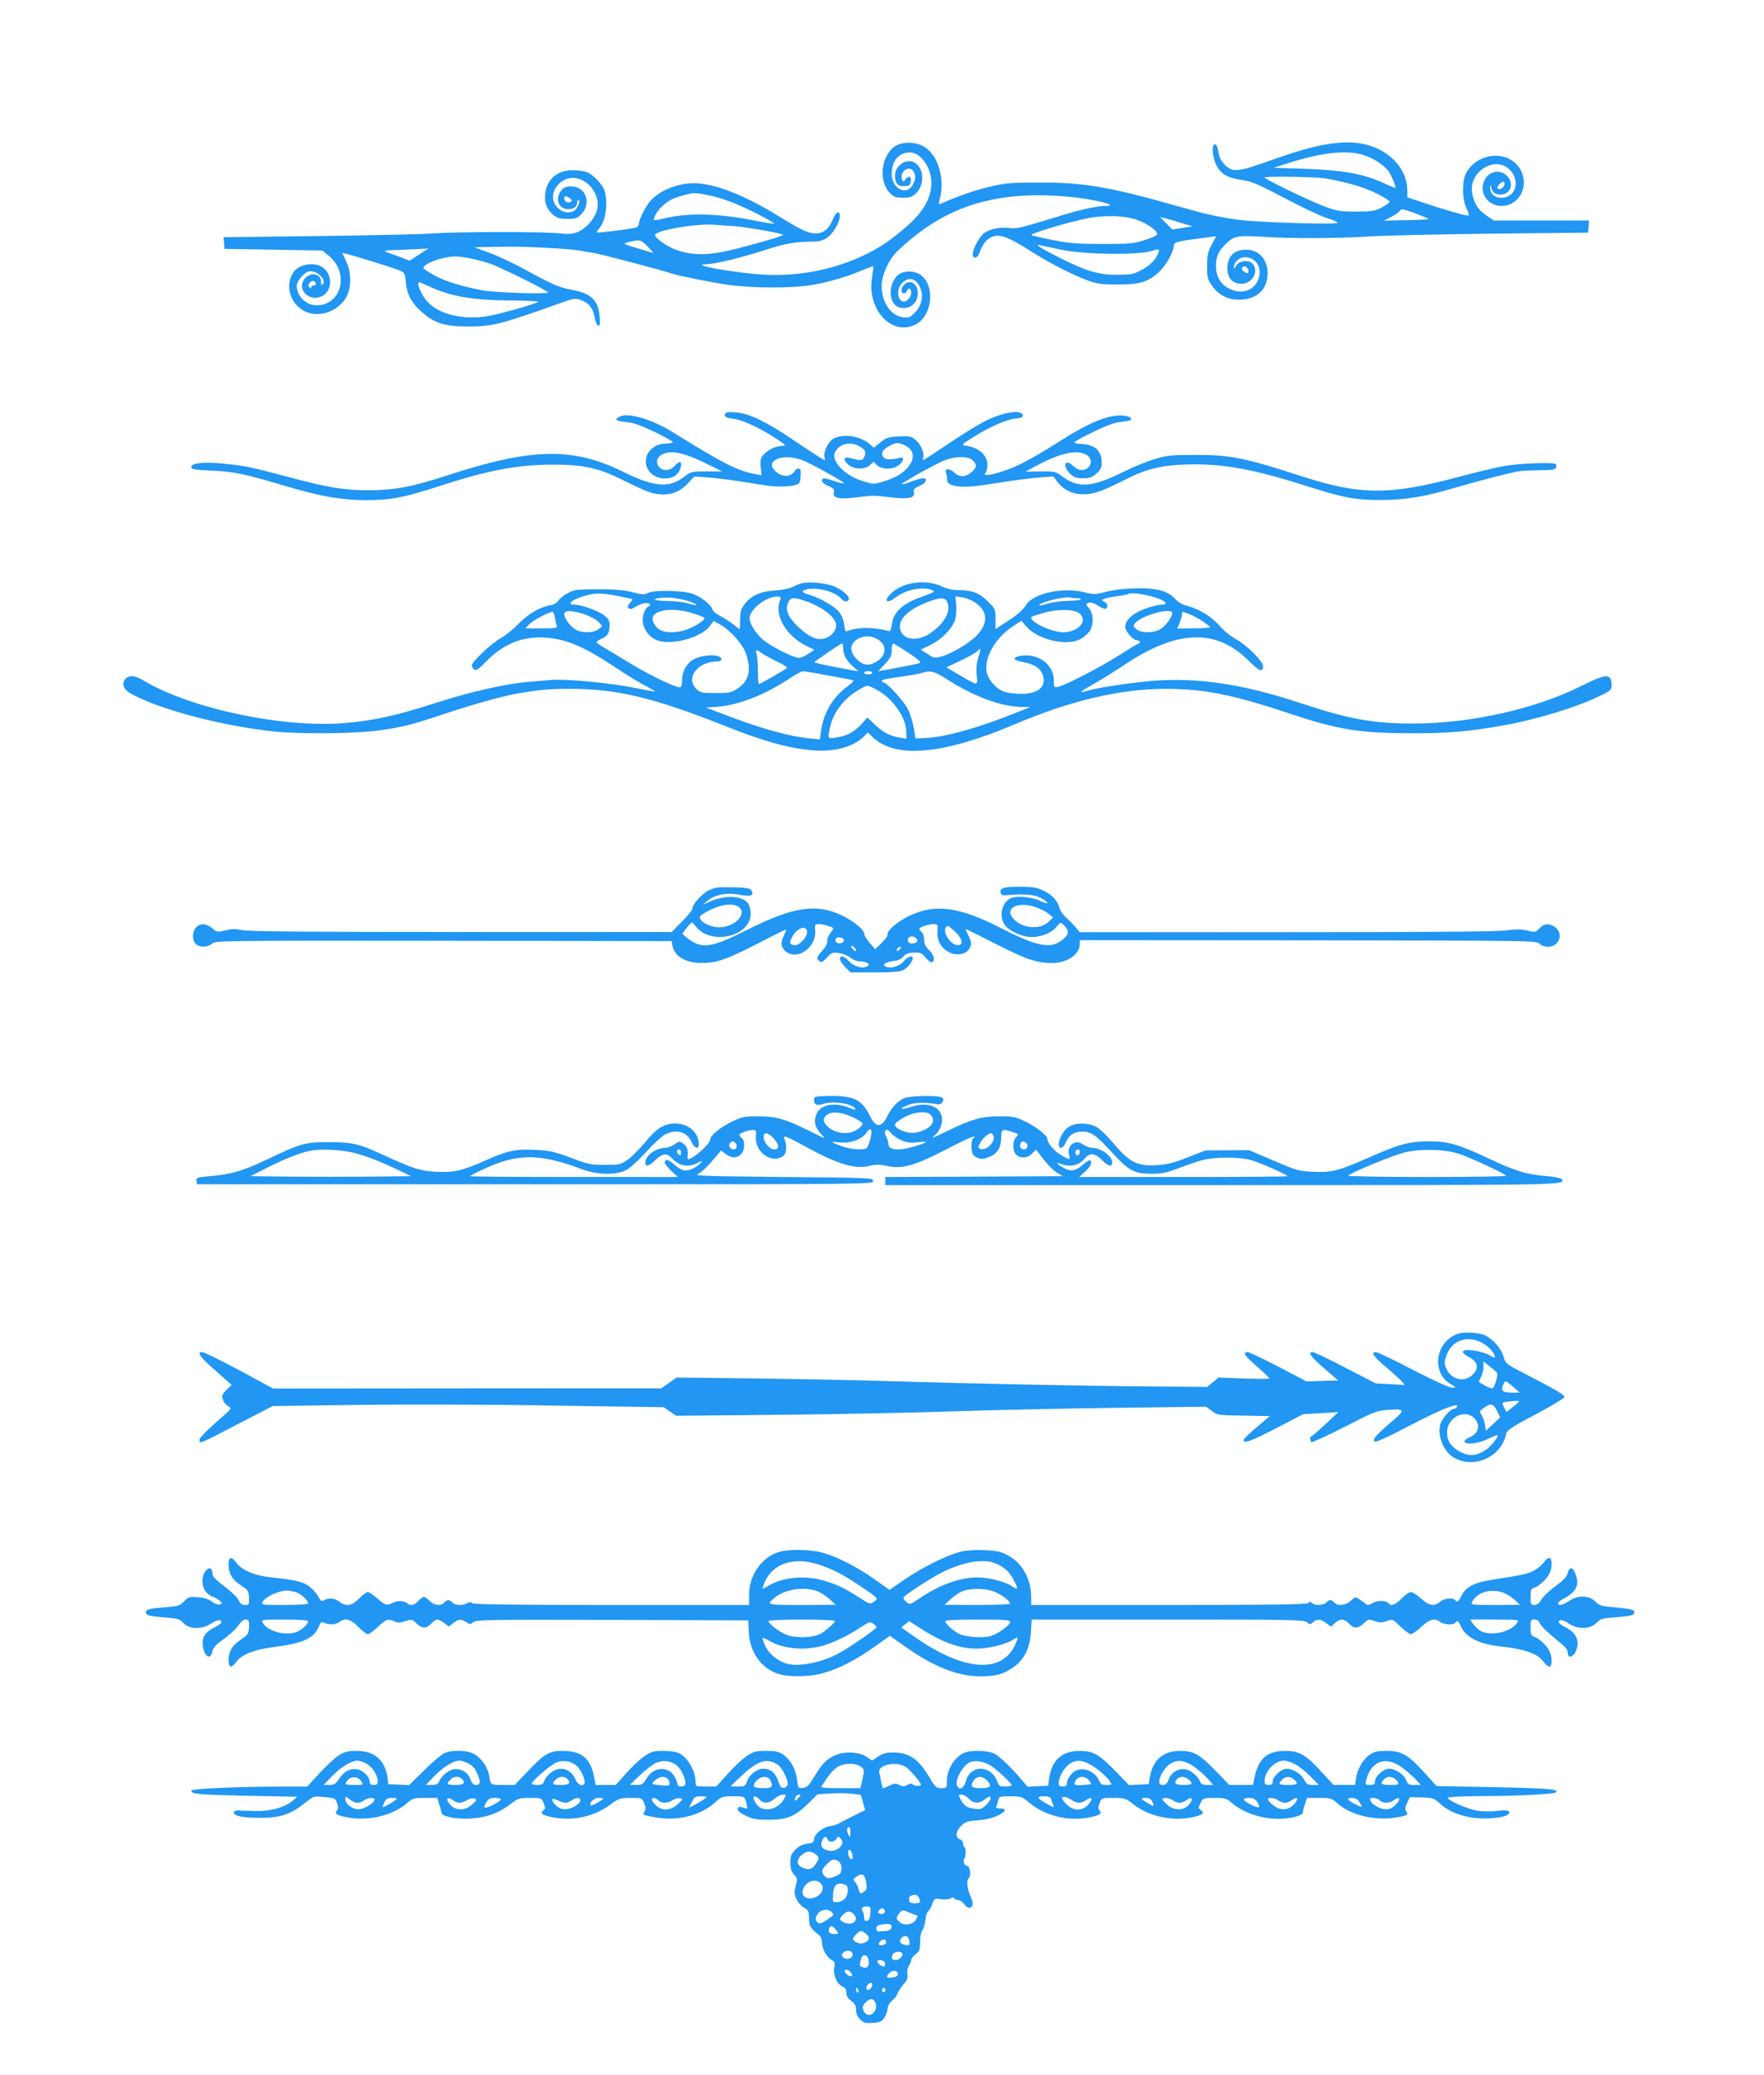
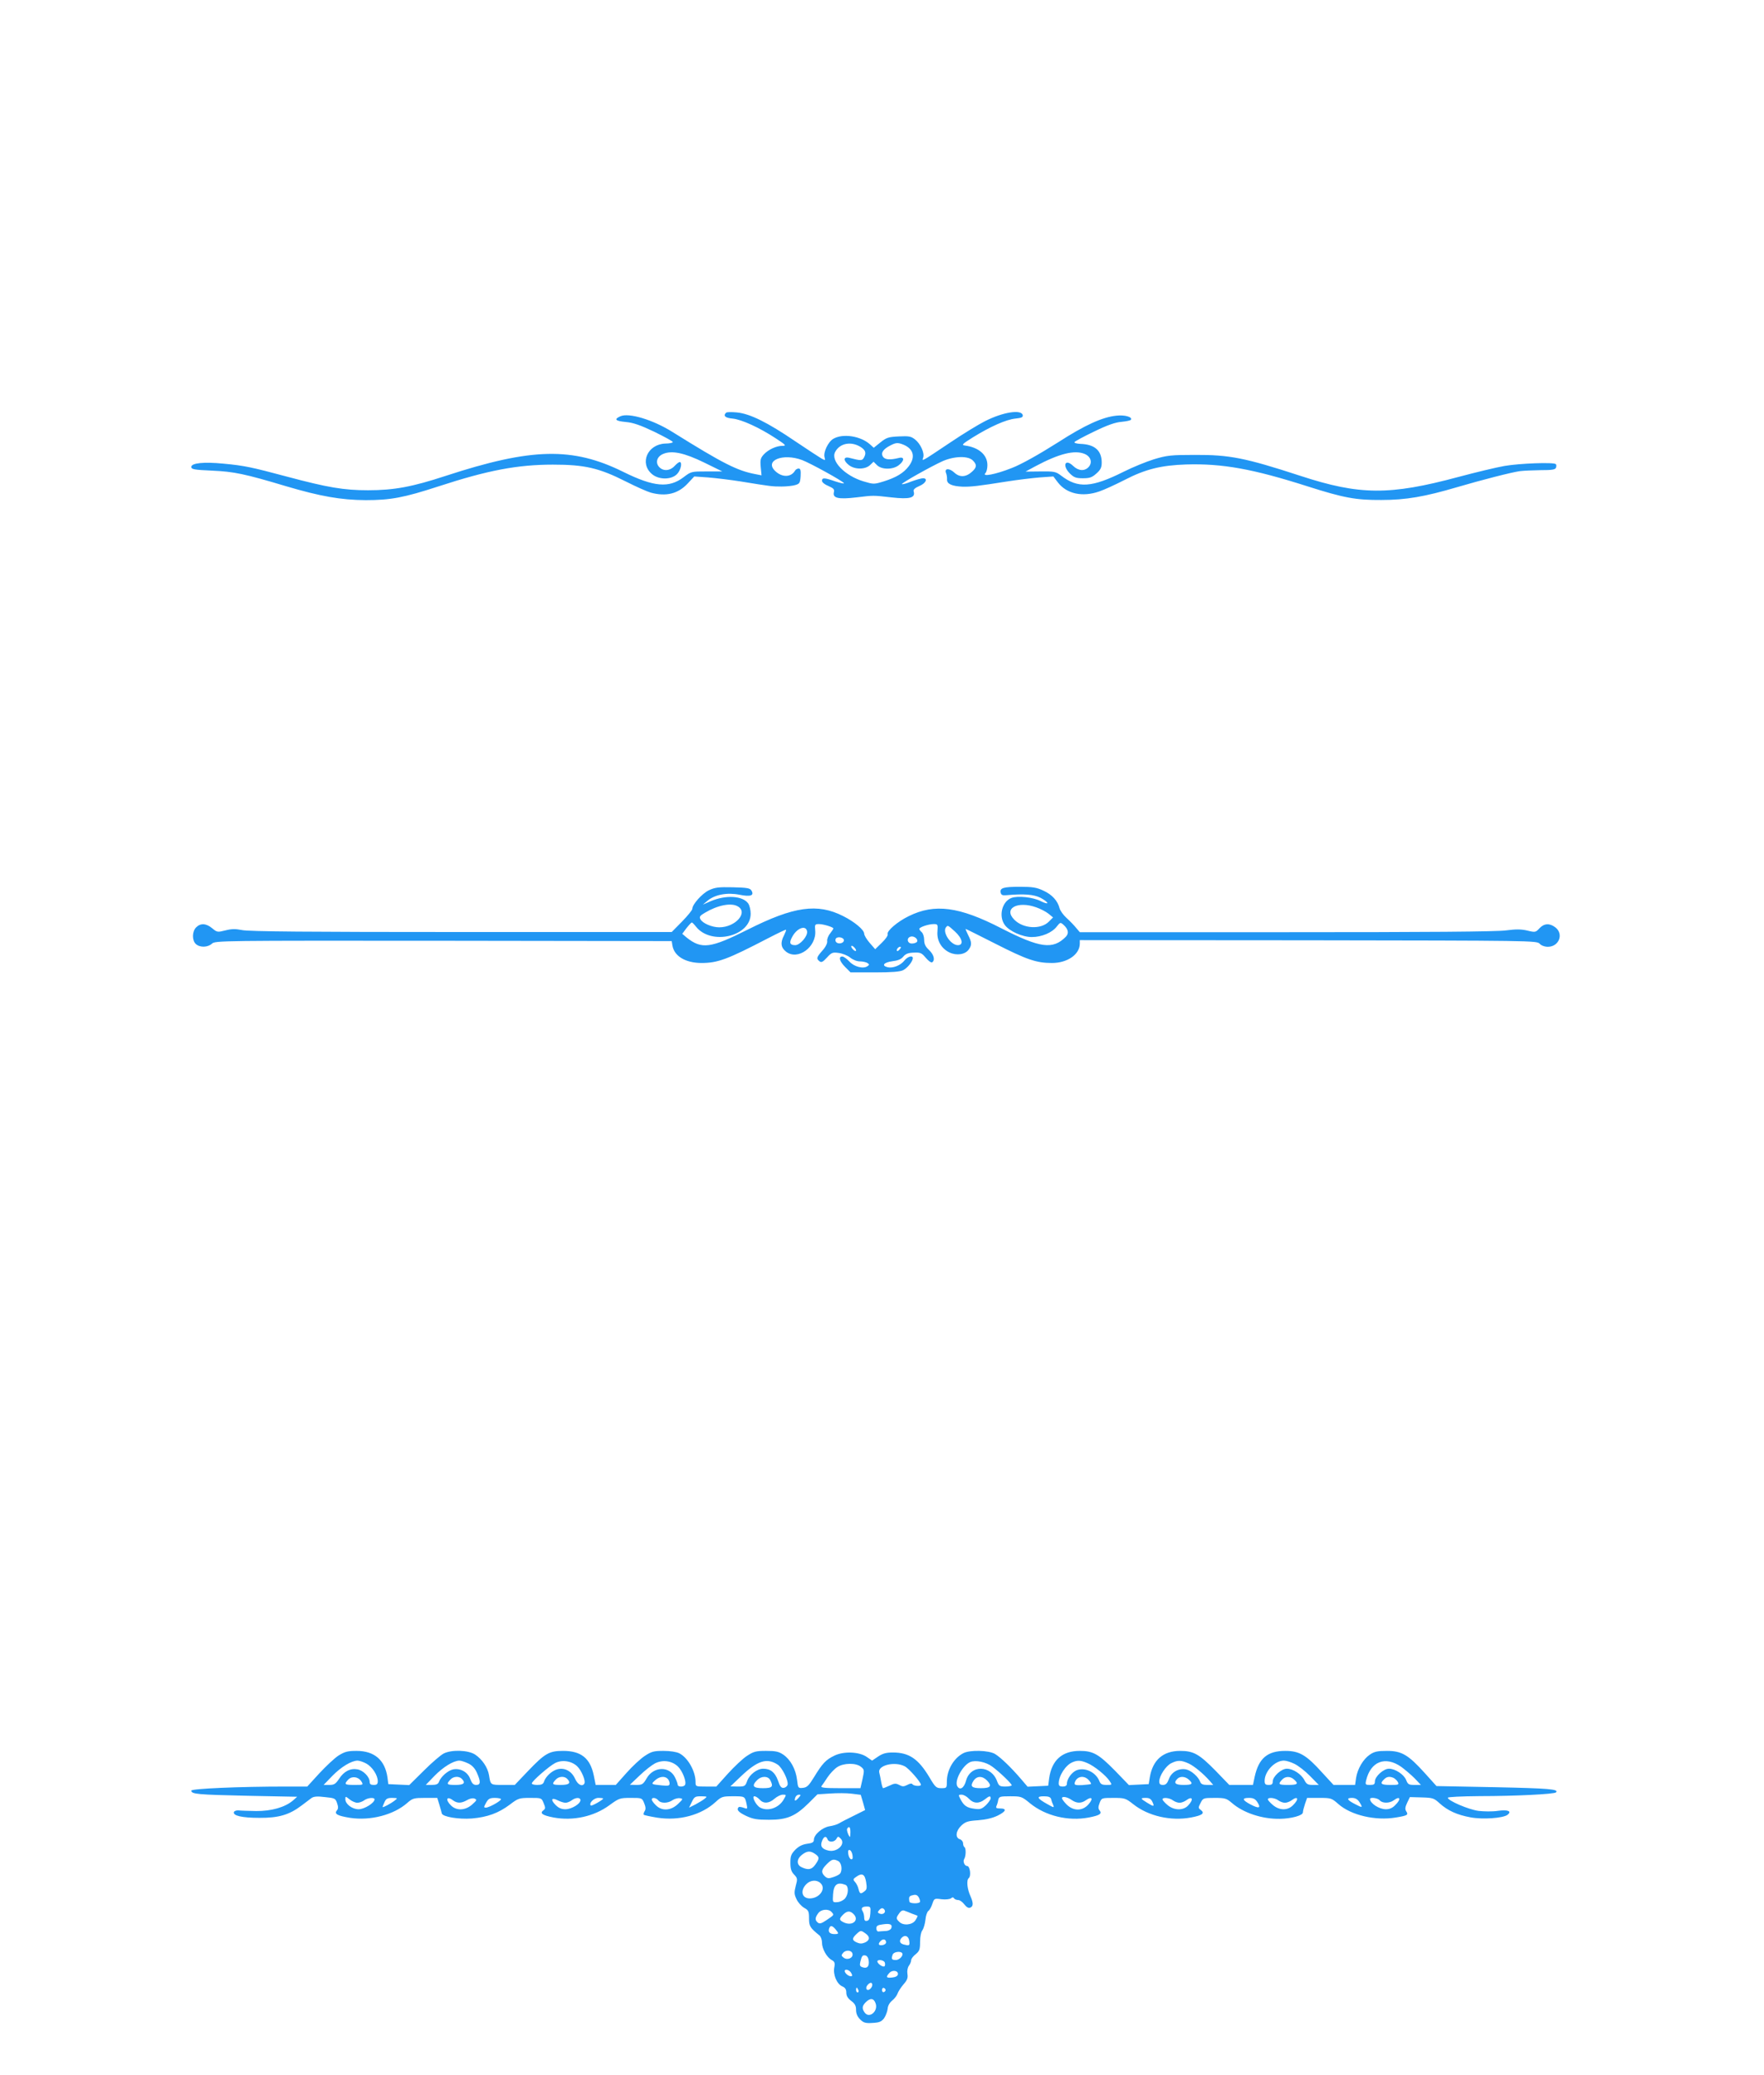
<svg xmlns="http://www.w3.org/2000/svg" version="1.0" width="1088pt" height="1280pt" viewBox="0 0 1088 1280" preserveAspectRatio="xMidYMid meet">
  <g transform="translate(0,1280) scale(0.1,-0.1)" fill="#2196f3" stroke="none">
-     <path d="M5522 11899 c-88 -57 -106 -217 -32 -291 24 -23 37 -28 80 -28 43 0 56 5 80 28 52 52 51 145 -2 185 -49 37 -128 -10 -128 -76 0 -49 19 -69 60 -65 30 2 35 7 38 31 4 31 -14 36 -34 10 -12 -17 -13 -17 -20 0 -19 51 51 94 73 45 13 -28 9 -52 -11 -84 -41 -62 -126 -14 -126 72 0 82 44 134 112 134 72 0 140 -106 132 -206 -7 -86 -54 -165 -150 -249 -105 -91 -172 -136 -277 -185 -198 -92 -428 -131 -652 -111 -200 19 -408 59 -310 61 54 1 207 38 355 85 138 45 191 54 316 55 26 0 54 9 75 23 36 24 79 96 79 134 0 39 -26 26 -44 -22 -22 -56 -57 -85 -105 -85 -46 1 -90 21 -226 105 -210 131 -401 205 -525 205 -97 0 -203 -41 -263 -103 -31 -31 -77 -121 -77 -149 0 -10 -10 -20 -22 -23 -38 -9 -233 -33 -237 -29 -2 2 4 13 13 23 41 45 58 154 36 231 -11 40 -71 104 -113 119 -16 6 -54 11 -86 11 -93 0 -159 -56 -168 -144 -7 -55 9 -98 49 -131 24 -20 40 -25 87 -25 49 0 62 4 84 26 68 67 32 174 -59 174 -34 0 -47 -5 -63 -26 -40 -51 -16 -114 43 -114 36 0 56 15 56 43 0 10 4 15 10 12 13 -8 -14 -61 -35 -69 -35 -13 -67 -5 -96 23 -77 77 17 210 127 179 83 -22 139 -119 115 -198 -16 -53 -66 -109 -116 -130 -33 -14 -55 -16 -120 -9 -112 11 -624 10 -775 -1 -69 -5 -387 -12 -708 -16 l-583 -7 3 -36 3 -36 302 -5 301 -5 38 -31 c131 -106 83 -307 -74 -307 -65 0 -122 57 -122 122 0 24 44 78 71 86 46 15 118 -50 89 -79 -7 -7 -10 -2 -10 17 0 52 -68 62 -103 15 -47 -63 27 -139 104 -107 65 26 74 126 17 174 -52 44 -154 29 -190 -27 -38 -59 -31 -140 18 -196 78 -92 231 -74 304 36 37 57 40 153 7 226 l-26 56 27 -6 c49 -12 282 -84 321 -100 37 -15 38 -17 44 -73 6 -75 34 -128 97 -184 78 -70 141 -90 280 -91 153 -1 208 13 575 144 85 31 92 32 129 19 48 -17 74 -50 84 -108 4 -25 13 -46 21 -49 11 -4 13 8 9 57 -7 98 -53 142 -169 163 -76 13 -123 33 -292 126 -70 38 -169 85 -220 103 l-92 34 165 3 c140 3 405 -10 487 -24 12 -2 51 -9 86 -14 48 -9 408 -103 476 -126 45 -15 244 -55 346 -70 159 -23 408 -23 534 0 104 19 221 54 306 92 32 13 59 23 61 21 2 -2 -1 -28 -6 -58 -39 -202 117 -377 268 -300 96 49 121 220 43 295 -40 39 -117 42 -155 7 -50 -47 -58 -139 -15 -182 28 -28 84 -25 114 6 45 44 28 135 -25 135 -24 0 -50 -26 -50 -51 0 -22 25 -26 34 -4 9 24 26 18 26 -9 0 -26 -23 -56 -44 -56 -42 0 -50 77 -11 115 40 41 87 28 111 -31 21 -50 9 -108 -32 -151 -31 -32 -38 -35 -75 -30 -76 10 -132 94 -131 195 0 67 45 163 99 215 223 211 445 313 741 338 139 12 329 1 472 -27 94 -19 125 -34 68 -34 -47 0 -150 -22 -258 -55 -276 -84 -284 -87 -335 -81 -60 6 -119 -6 -154 -31 -30 -22 -71 -97 -71 -130 0 -32 28 -29 40 5 20 53 35 75 65 94 50 31 103 14 249 -79 104 -67 262 -149 347 -180 65 -24 89 -27 194 -28 138 0 189 16 259 83 40 39 86 122 86 158 0 21 24 27 208 50 l52 7 -27 -54 c-24 -45 -28 -66 -28 -130 0 -70 3 -82 30 -121 44 -62 103 -90 182 -86 93 6 151 56 160 141 11 94 -46 167 -130 167 -75 0 -116 -40 -117 -113 0 -63 31 -97 88 -97 68 0 110 80 66 125 -25 25 -85 16 -101 -15 -7 -14 -13 -19 -13 -12 0 46 51 78 99 61 60 -21 79 -93 41 -154 -34 -55 -103 -69 -169 -35 -53 27 -81 74 -81 139 0 60 15 93 62 138 50 48 69 52 219 43 181 -12 467 -11 674 2 94 6 433 13 755 17 l585 6 3 38 3 37 -294 0 -294 0 -38 26 c-52 35 -72 61 -89 116 -18 59 -6 114 36 157 58 59 142 65 191 13 67 -70 35 -172 -54 -172 -41 0 -70 27 -68 65 1 20 1 20 6 0 8 -33 24 -45 59 -45 61 0 85 70 39 115 -48 49 -125 26 -146 -44 -21 -71 34 -141 111 -141 111 0 175 123 117 225 -67 118 -252 111 -330 -14 -31 -50 -31 -167 -1 -228 13 -27 17 -43 10 -43 -20 0 -157 39 -268 77 l-108 36 0 42 c0 122 -93 233 -232 277 -140 43 -312 17 -613 -92 -198 -71 -232 -75 -280 -27 -24 24 -35 46 -40 80 -5 30 -12 47 -21 47 -23 0 -17 -79 9 -130 26 -53 70 -78 156 -90 63 -9 85 -18 321 -141 80 -42 173 -84 207 -95 35 -10 63 -23 63 -28 0 -13 -483 2 -610 18 -122 17 -200 34 -365 81 -423 121 -590 150 -860 149 -182 0 -210 -2 -312 -26 -93 -22 -195 -58 -302 -105 -11 -5 -13 -1 -7 18 39 135 -8 290 -103 339 -53 27 -126 26 -169 -1z m2884 -54 c66 -19 138 -68 164 -110 19 -31 43 -95 36 -95 -2 0 -32 13 -68 29 -131 60 -251 81 -498 90 l-185 6 75 24 c218 70 370 88 476 56z m-236 -145 c121 -19 245 -55 324 -95 43 -22 78 -44 77 -50 0 -5 -22 -21 -49 -35 -42 -22 -59 -25 -157 -25 -99 0 -119 3 -197 32 -85 31 -368 168 -368 178 0 9 304 5 370 -5z m1110 -34 c0 -19 -27 -39 -40 -31 -8 5 -6 13 6 26 20 22 34 25 34 5z m-4902 -72 c42 -8 115 -32 162 -52 89 -37 227 -109 234 -121 2 -3 -46 4 -107 16 -229 47 -422 52 -565 17 -35 -9 -66 -14 -68 -11 -8 8 22 60 48 83 39 36 71 53 128 68 71 19 76 19 168 0z m-863 -17 c13 -10 15 -16 6 -21 -17 -11 -41 0 -41 19 0 19 11 19 35 2z m5217 -94 c43 -16 78 -31 78 -34 0 -3 -62 -6 -137 -7 l-138 -3 42 21 c23 12 47 28 54 36 15 18 10 19 101 -13z m-1712 -42 c65 -24 127 -72 116 -89 -4 -6 -39 -22 -79 -34 -64 -21 -92 -23 -257 -23 -153 0 -206 4 -305 24 -66 13 -126 27 -133 30 -15 8 208 76 338 103 111 23 244 19 320 -11z m265 -16 l70 -21 -62 -10 -62 -10 -38 38 -38 39 30 -7 c17 -4 62 -17 100 -29z m-2768 -19 c80 -5 313 -46 313 -55 0 -9 -286 -89 -385 -107 -108 -20 -196 -15 -278 16 -54 20 -127 72 -127 90 0 28 245 71 360 64 25 -2 77 -6 117 -8z m-523 -126 c21 -22 37 -40 35 -40 -2 0 -47 13 -99 29 -97 29 -97 29 -25 44 42 9 51 6 89 -33z m2561 -22 c142 -29 469 -32 548 -6 50 17 55 13 33 -30 -19 -36 -51 -65 -106 -93 -38 -20 -60 -24 -140 -24 -117 0 -190 22 -358 107 -121 61 -158 86 -112 74 14 -3 75 -16 135 -28z m-3929 -1 c-10 -7 -37 -24 -59 -39 l-41 -26 -45 18 c-25 9 -64 24 -86 31 -39 14 -35 14 100 19 77 3 142 7 145 7 3 1 -3 -4 -14 -10z m276 -51 c40 -8 98 -24 128 -35 85 -33 350 -165 350 -175 0 -12 -328 -1 -405 13 -124 24 -223 54 -290 89 -38 21 -71 42 -73 49 -4 15 49 43 113 59 67 16 90 16 177 0z m4798 -77 c0 -17 -3 -18 -20 -9 -20 11 -25 22 -14 33 11 11 34 -5 34 -24z m-5752 -77 c2 -7 -3 -12 -12 -12 -9 0 -16 -5 -16 -12 0 -9 -3 -9 -12 0 -8 8 -8 15 2 27 14 17 31 16 38 -3z m727 -31 c119 -51 254 -73 462 -74 101 -1 183 -5 183 -8 0 -8 -195 -65 -290 -85 -148 -31 -304 -1 -383 74 -48 45 -89 144 -54 129 6 -3 44 -19 82 -36z" />
    <path d="M4478 10254 c-19 -19 -5 -32 41 -36 56 -6 164 -55 266 -122 61 -40 67 -46 42 -46 -39 0 -88 -23 -116 -53 -20 -22 -23 -33 -19 -77 l5 -52 -36 7 c-113 21 -200 65 -511 259 -122 77 -272 122 -324 98 -41 -18 -31 -29 34 -35 45 -4 89 -19 175 -60 63 -31 115 -59 115 -64 0 -4 -21 -9 -46 -9 -111 -4 -162 -122 -82 -189 42 -35 118 -35 153 0 24 23 35 75 17 75 -5 0 -19 -11 -32 -25 -28 -30 -70 -33 -95 -5 -24 27 -13 64 25 80 54 23 130 7 253 -53 l112 -55 -96 0 c-94 0 -96 0 -142 -35 -90 -69 -184 -61 -372 32 -313 155 -566 149 -1095 -24 -207 -68 -319 -89 -480 -89 -150 0 -249 17 -500 84 -217 58 -262 68 -391 80 -122 12 -199 4 -199 -20 0 -15 16 -18 128 -23 135 -6 202 -20 456 -96 213 -63 339 -85 491 -86 154 0 235 15 450 85 303 99 487 134 705 134 195 0 284 -20 450 -104 63 -32 133 -63 155 -69 93 -25 167 -7 226 56 l41 44 86 -6 c48 -4 139 -15 202 -25 184 -30 192 -31 250 -31 30 0 69 4 85 9 27 8 30 13 33 55 2 36 -1 47 -12 47 -8 0 -19 -6 -23 -14 -24 -40 -78 -42 -120 -3 -72 66 45 114 165 69 54 -21 248 -128 257 -142 3 -5 -20 0 -51 10 -69 24 -84 25 -84 4 0 -9 17 -23 40 -32 32 -14 38 -21 33 -39 -8 -36 29 -44 139 -31 110 13 99 13 216 0 114 -13 150 -3 137 38 -3 10 9 21 35 32 41 17 55 48 23 48 -10 0 -42 -9 -72 -20 -29 -12 -55 -19 -58 -16 -6 5 179 109 252 142 72 31 156 33 185 4 26 -26 25 -42 -3 -68 -38 -36 -78 -38 -111 -7 -31 29 -63 27 -51 -3 4 -9 7 -27 6 -40 -1 -27 30 -41 97 -44 51 -1 96 4 272 32 63 10 154 21 201 25 l86 6 28 -37 c54 -70 151 -92 256 -55 30 10 99 42 154 70 129 67 227 91 380 96 225 7 415 -28 750 -135 223 -71 297 -85 455 -84 151 0 267 20 467 79 150 44 336 92 388 99 22 3 80 5 128 6 69 0 89 3 94 15 3 9 3 19 -1 22 -12 13 -223 5 -316 -11 -52 -9 -180 -40 -285 -68 -424 -114 -609 -113 -975 7 -340 111 -437 130 -650 129 -149 0 -173 -3 -253 -27 -48 -15 -131 -49 -185 -76 -198 -99 -283 -105 -387 -25 -33 25 -42 27 -128 26 l-92 -1 61 33 c146 78 242 102 304 76 38 -16 49 -53 25 -80 -25 -28 -64 -25 -96 6 -50 48 -69 2 -20 -47 25 -24 37 -29 80 -29 42 0 56 5 83 29 26 23 33 37 33 68 0 74 -43 112 -131 115 -23 1 -40 6 -37 11 3 5 58 35 121 65 82 40 131 57 169 60 29 3 56 8 58 13 11 17 -38 31 -90 25 -86 -9 -194 -58 -360 -165 -117 -74 -227 -136 -285 -158 -101 -40 -187 -56 -162 -31 7 7 12 29 12 49 0 64 -54 110 -140 121 -21 3 -14 10 50 50 108 67 205 110 262 116 38 4 48 8 46 21 -7 37 -121 20 -233 -37 -38 -19 -135 -78 -215 -132 -184 -123 -174 -117 -166 -92 9 28 -16 84 -50 111 -25 20 -38 22 -101 19 -63 -3 -76 -7 -113 -37 l-41 -33 -22 20 c-58 53 -169 70 -228 35 -32 -19 -63 -85 -53 -115 5 -18 4 -19 -18 -7 -12 7 -86 55 -163 107 -172 117 -279 170 -360 178 -33 3 -63 3 -67 -2z m830 -211 c30 -19 36 -36 22 -63 -12 -23 -18 -23 -92 -4 -37 9 -38 -17 -2 -45 36 -28 100 -28 130 0 l22 21 21 -21 c29 -29 99 -29 135 0 36 28 35 54 -1 44 -53 -13 -85 -11 -97 8 -15 23 1 47 47 70 31 16 43 17 69 8 72 -25 88 -78 43 -137 -32 -42 -77 -69 -153 -93 -62 -19 -63 -19 -127 0 -115 35 -203 126 -174 181 28 54 98 68 157 31z" />
-     <path d="M4940 9201 c-14 -4 -39 -15 -55 -23 -17 -9 -64 -18 -105 -20 -89 -6 -146 -31 -187 -84 -23 -30 -27 -47 -28 -95 0 -33 -1 -59 -3 -59 -2 0 -20 13 -40 29 -20 16 -56 39 -79 51 -23 12 -45 29 -48 39 -9 30 -68 78 -120 97 -61 23 -245 26 -283 5 -19 -10 -34 -9 -90 6 -50 13 -103 18 -212 18 -131 0 -149 -2 -187 -23 -24 -12 -50 -33 -58 -46 -9 -14 -29 -26 -49 -29 -64 -10 -142 -56 -200 -117 -31 -32 -80 -72 -108 -87 -55 -30 -178 -145 -178 -167 0 -8 6 -19 14 -25 12 -10 26 -1 78 52 104 106 224 154 363 144 132 -10 233 -53 437 -188 68 -45 149 -95 182 -111 32 -16 56 -31 55 -33 -2 -1 -56 8 -119 21 -143 30 -433 58 -520 50 -36 -3 -99 -9 -140 -12 -132 -10 -359 -61 -570 -129 -239 -78 -386 -110 -563 -125 -377 -32 -944 87 -1236 259 -58 35 -92 39 -116 15 -27 -28 -15 -66 30 -91 168 -96 555 -199 875 -234 165 -18 507 -15 655 5 153 22 201 34 417 106 164 55 366 111 448 124 140 23 191 27 315 27 291 0 515 -54 955 -228 235 -94 388 -137 530 -150 140 -14 261 17 328 84 l24 25 32 -30 c141 -134 439 -106 881 83 339 144 647 216 925 216 237 0 418 -36 775 -156 293 -97 419 -117 745 -118 220 0 339 10 538 44 217 37 466 112 619 186 68 33 73 37 73 67 0 73 -33 72 -180 -2 -283 -143 -679 -233 -1035 -235 -249 -1 -401 26 -691 122 -366 122 -646 164 -929 141 -137 -12 -326 -40 -395 -60 -62 -18 -57 -11 30 38 47 26 141 85 209 130 317 209 556 214 753 16 65 -65 88 -74 88 -33 0 30 -102 132 -168 167 -31 17 -76 53 -99 81 -48 56 -125 104 -198 123 -33 9 -59 24 -78 45 -16 19 -49 39 -78 48 -70 24 -243 21 -344 -5 -71 -18 -79 -18 -138 -3 -127 32 -308 -5 -355 -74 -27 -40 -52 -62 -124 -109 l-68 -44 0 62 c0 59 -1 62 -47 108 -53 53 -97 70 -182 70 -35 0 -70 8 -98 21 -94 46 -229 32 -305 -31 -62 -51 -47 -83 16 -35 60 45 149 66 214 49 12 -4 22 -9 22 -13 0 -3 -36 -19 -80 -34 -110 -39 -168 -92 -178 -162 -4 -27 -11 -49 -15 -48 -104 25 -191 26 -253 3 -20 -8 -22 -5 -27 36 -2 25 -15 58 -30 77 -27 36 -116 87 -184 108 -48 14 -54 24 -20 33 65 17 179 -13 216 -57 15 -19 37 -22 46 -6 10 16 -31 55 -83 79 -50 24 -169 35 -212 21z m-1131 -77 c47 -9 88 -18 90 -20 2 -2 -4 -13 -14 -24 -14 -15 -16 -23 -7 -32 8 -8 20 -5 45 11 19 11 46 21 61 21 28 0 35 -14 12 -23 -8 -3 -19 -21 -26 -41 -24 -74 27 -157 106 -172 101 -19 258 31 304 97 l22 29 39 -22 c68 -38 145 -127 163 -188 30 -101 14 -161 -55 -207 -39 -26 -50 -28 -136 -28 -87 0 -94 2 -119 27 -68 67 10 168 130 168 36 0 34 27 -4 35 -40 9 -112 -3 -148 -26 -40 -24 -65 -73 -65 -126 0 -27 -5 -43 -13 -43 -31 0 -192 78 -305 147 -68 41 -143 87 -166 100 -24 14 -43 28 -43 33 0 4 14 13 30 20 37 15 50 37 50 84 0 28 -7 40 -35 61 -36 28 -139 65 -181 65 -55 0 -15 33 66 56 62 17 100 17 199 -2z m3283 0 c91 -23 130 -54 68 -54 -16 0 -60 -11 -97 -25 -75 -27 -123 -70 -123 -111 0 -28 49 -84 74 -84 9 0 16 -4 16 -10 0 -5 -4 -10 -8 -10 -5 0 -57 -32 -118 -71 -111 -71 -326 -183 -376 -195 -27 -6 -28 -5 -28 37 0 80 -59 142 -147 155 -44 6 -101 -6 -94 -22 2 -5 27 -14 56 -19 65 -13 98 -35 115 -74 29 -72 -23 -121 -129 -121 -35 0 -81 5 -103 12 -49 14 -103 73 -112 122 -17 88 52 210 158 280 l56 37 29 -34 c75 -85 252 -126 339 -77 21 12 46 35 55 50 23 39 22 101 -3 133 -25 31 -25 33 -1 40 11 3 35 -6 55 -20 20 -13 41 -21 46 -18 15 9 12 35 -5 41 -37 15 -14 24 105 41 19 3 37 7 39 9 10 9 77 3 133 -12z m-2850 -31 c26 -8 50 -18 53 -23 3 -5 -18 -2 -47 7 -30 9 -87 16 -130 16 -78 0 -107 12 -45 19 47 6 115 -2 169 -19z m568 1 c-35 -91 41 -219 165 -279 l48 -23 -41 -27 c-31 -20 -48 -26 -68 -21 -48 13 -154 67 -203 106 -54 43 -97 117 -86 150 18 57 105 119 167 120 25 0 27 -2 18 -26z m1202 -9 c80 -53 86 -125 15 -202 -44 -48 -154 -114 -222 -133 -40 -11 -45 -10 -84 16 l-42 27 60 29 c67 32 134 100 152 155 6 19 9 60 7 90 l-5 55 41 -6 c23 -4 58 -18 78 -31z m630 25 c17 0 28 -3 24 -7 -4 -5 -40 -9 -79 -9 -40 -1 -96 -9 -124 -17 -29 -9 -53 -14 -53 -11 0 18 155 57 188 48 8 -2 28 -4 44 -4z m-1681 -15 c105 -36 183 -93 195 -142 8 -30 -19 -71 -58 -87 -49 -21 -100 -2 -168 61 -68 63 -89 108 -70 154 14 34 35 37 101 14z m879 -4 c30 -56 -13 -137 -104 -198 -87 -59 -186 -36 -186 44 0 49 55 101 151 141 87 37 124 40 139 13z m-1574 -72 c38 -11 73 -25 78 -29 11 -11 -56 -55 -113 -75 -52 -18 -120 -20 -156 -3 -31 14 -58 60 -48 83 17 46 130 57 239 24z m2394 -4 c51 -46 -10 -115 -103 -115 -75 0 -219 71 -194 96 1 1 34 12 72 23 89 26 194 24 225 -4z m-3237 -27 c3 -18 8 -40 11 -49 6 -13 -7 -15 -94 -15 l-100 0 23 24 c23 26 135 84 147 77 4 -3 10 -19 13 -37z m184 22 c33 -12 71 -32 84 -46 l24 -26 -24 -19 c-31 -25 -106 -25 -145 0 -33 22 -66 68 -66 94 0 24 50 23 127 -3z m3623 8 c0 -24 -40 -78 -72 -98 -43 -26 -117 -27 -149 -1 -20 16 -22 21 -9 36 41 50 230 101 230 63z m187 -50 c23 -15 44 -32 47 -36 2 -4 -42 -8 -99 -8 l-104 -1 15 35 c7 19 14 43 14 53 0 18 2 18 43 2 23 -9 61 -29 84 -45z m-2000 -114 c55 -35 50 -98 -9 -134 -49 -30 -84 -26 -124 14 -51 51 -43 103 19 131 36 16 80 12 114 -11z m-217 -48 c0 -42 19 -80 58 -114 l37 -33 -40 7 c-65 10 -228 44 -232 48 -4 4 159 115 170 116 4 0 7 -11 7 -24z m394 -27 c88 -58 95 -67 64 -73 -44 -10 -173 -35 -207 -40 l-34 -6 42 45 c34 37 41 52 41 85 0 22 4 40 9 40 5 0 43 -23 85 -51z m440 -34 c-10 -34 -14 -69 -10 -109 7 -69 12 -69 -108 1 l-79 46 90 43 c49 24 96 50 103 59 20 24 21 14 4 -40z m-1334 25 c16 -11 59 -34 95 -52 37 -17 63 -34 58 -39 -10 -10 -165 -99 -173 -99 -3 0 -5 33 -5 72 0 40 -3 88 -7 106 -9 38 -6 39 32 12z m340 -124 c41 -8 107 -20 145 -27 39 -6 74 -14 78 -16 4 -3 -9 -17 -30 -32 -95 -69 -154 -167 -169 -281 l-7 -51 -71 7 c-106 10 -277 56 -464 126 l-167 63 76 6 c128 11 287 73 439 174 36 24 72 44 80 44 8 1 48 -5 90 -13z m340 4 c0 -5 -11 -10 -25 -10 -14 0 -25 5 -25 10 0 6 11 10 25 10 14 0 25 -4 25 -10z m462 -41 c164 -105 335 -168 457 -170 l56 0 -100 -40 c-228 -91 -427 -146 -544 -151 l-65 -3 -10 65 c-7 36 -22 88 -36 115 -23 48 -130 165 -150 165 -6 0 -10 4 -10 9 0 9 12 12 140 30 41 6 89 15 105 20 55 17 78 11 157 -40z m-427 -68 c96 -55 175 -171 175 -257 l0 -41 -45 8 c-61 11 -102 34 -152 82 l-43 41 -37 -41 c-46 -49 -89 -72 -154 -82 -56 -9 -55 -10 -38 68 16 77 76 160 149 209 34 23 70 42 79 42 9 0 39 -13 66 -29z" />
    <path d="M4371 7308 c-42 -21 -101 -87 -101 -114 0 -8 -29 -43 -63 -78 l-64 -65 -1299 0 c-931 0 -1314 3 -1351 12 -41 8 -64 8 -103 -2 -48 -12 -51 -12 -81 13 -37 31 -72 33 -99 6 -26 -26 -26 -81 -2 -103 25 -23 74 -21 99 2 20 19 51 19 1428 18 l1408 -2 4 -25 c10 -67 79 -109 178 -110 103 0 161 22 415 154 58 30 106 53 108 51 2 -2 -4 -17 -12 -34 -24 -45 -20 -76 12 -101 72 -57 190 29 180 131 -3 36 -2 39 23 39 28 0 89 -19 89 -27 0 -3 -9 -17 -20 -31 -12 -14 -20 -36 -18 -47 2 -13 -10 -37 -30 -59 -36 -41 -38 -49 -18 -65 12 -10 21 -5 46 22 29 32 35 34 73 29 23 -3 55 -16 70 -28 17 -14 42 -24 60 -24 18 0 39 -5 47 -10 13 -9 13 -11 0 -20 -26 -18 -83 -3 -112 30 -15 16 -35 30 -43 30 -25 0 -17 -30 18 -65 l33 -33 150 0 c104 0 157 4 175 14 26 13 59 54 59 74 0 19 -32 10 -51 -14 -24 -31 -72 -50 -105 -42 -39 10 -23 30 31 37 33 4 53 12 66 28 14 17 30 24 65 25 41 2 49 -2 74 -32 16 -19 33 -31 39 -28 20 13 11 48 -19 76 -22 21 -30 37 -30 63 0 19 -7 40 -15 47 -8 7 -15 16 -15 20 0 11 57 30 89 30 25 0 26 -2 23 -45 -5 -56 24 -106 74 -130 44 -21 97 -13 119 18 20 28 19 45 -4 90 -10 20 -17 37 -15 37 3 0 86 -42 187 -93 189 -96 249 -117 345 -117 96 0 172 53 172 120 l0 21 1409 -1 c1375 -2 1410 -2 1427 -21 10 -11 30 -19 51 -19 68 0 99 78 47 119 -36 28 -70 26 -99 -5 -23 -25 -26 -26 -75 -14 -38 9 -70 9 -132 1 -55 -8 -486 -11 -1355 -11 l-1273 0 -23 27 c-12 15 -38 42 -59 61 -20 18 -39 45 -43 60 -11 45 -46 84 -99 108 -42 20 -67 24 -146 24 -102 0 -124 -7 -118 -36 3 -14 11 -18 33 -16 112 10 171 5 213 -16 23 -12 42 -27 42 -32 0 -5 -18 0 -40 11 -47 25 -144 35 -182 20 -58 -22 -80 -112 -41 -166 28 -39 109 -75 167 -75 61 0 125 27 154 65 21 27 23 27 42 10 29 -26 34 -52 14 -73 -80 -81 -159 -70 -398 52 -260 134 -411 154 -571 75 -70 -34 -137 -92 -130 -111 3 -8 -13 -31 -36 -53 l-41 -40 -34 39 c-19 22 -34 47 -34 57 0 23 -59 73 -129 108 -159 81 -305 60 -589 -83 -229 -115 -284 -123 -377 -49 l-27 23 26 35 c15 19 30 35 33 35 3 0 14 -11 25 -25 93 -119 338 -62 338 79 0 23 -7 51 -15 63 -34 48 -138 54 -232 14 l-48 -21 30 25 c45 37 120 51 196 36 69 -14 93 -5 73 27 -9 14 -29 17 -115 19 -89 2 -110 -1 -148 -19z m178 -98 c69 -37 -12 -130 -113 -130 -45 0 -103 25 -116 50 -8 15 -3 22 28 40 77 46 160 63 201 40z m1843 -7 c26 -9 60 -27 75 -39 l28 -23 -26 -26 c-49 -50 -158 -44 -213 12 -69 69 19 118 136 76z m-502 -149 c46 -42 55 -84 18 -84 -46 0 -100 85 -71 113 9 10 10 10 53 -29z m-912 0 c4 -29 -44 -84 -73 -84 -33 0 -39 14 -20 49 29 57 87 78 93 35z m678 -63 c-4 -6 -18 -11 -32 -11 -29 0 -35 36 -6 43 21 5 47 -17 38 -32z m-451 9 c0 -18 -33 -26 -47 -12 -6 6 -7 15 -3 22 10 16 50 8 50 -10z m75 -62 c0 -6 -7 -5 -15 2 -8 7 -15 17 -15 22 0 6 7 5 15 -2 8 -7 15 -17 15 -22z m270 7 c-7 -9 -15 -13 -17 -11 -7 7 7 26 19 26 6 0 6 -6 -2 -15z" />
-     <path d="M5027 6033 c-12 -12 -7 -41 8 -47 8 -3 27 -1 41 4 57 22 178 4 199 -29 4 -8 -6 -7 -29 3 -97 40 -185 25 -210 -36 -18 -43 -10 -81 24 -118 16 -17 26 -30 24 -30 -3 0 -44 20 -92 44 -147 73 -204 90 -312 90 -86 1 -101 -2 -160 -30 -75 -35 -140 -88 -140 -113 0 -27 -105 -121 -135 -121 -3 0 -5 6 -4 13 5 41 -3 68 -27 83 -24 16 -26 16 -54 -5 -16 -11 -41 -21 -55 -21 -60 0 -125 -48 -125 -92 0 -28 25 -21 63 17 41 41 69 44 100 12 46 -50 102 -60 160 -30 30 15 31 15 18 -1 -20 -24 -65 -46 -95 -46 -16 0 -42 14 -66 36 -36 33 -60 38 -60 12 0 -6 18 -28 40 -50 l41 -38 -641 0 c-352 0 -640 2 -640 5 0 3 39 24 86 45 210 97 340 96 609 -4 88 -32 199 -35 260 -7 25 11 75 55 129 114 48 53 103 103 121 111 70 34 135 13 161 -50 16 -37 44 -46 44 -14 0 74 -63 130 -145 130 -69 0 -117 -30 -188 -118 -32 -39 -80 -87 -105 -105 -45 -31 -51 -32 -142 -32 -88 0 -104 3 -210 44 -100 37 -128 44 -216 48 -121 7 -171 -4 -305 -63 -149 -66 -196 -77 -308 -72 -100 5 -142 19 -334 107 -144 66 -182 75 -322 76 -154 0 -174 -5 -386 -106 -154 -73 -224 -93 -357 -104 -77 -7 -83 -9 -80 -29 l3 -21 2085 0 c2078 0 2085 0 2085 20 0 20 -8 20 -555 25 -444 4 -550 7 -528 17 25 11 64 49 121 117 l24 30 28 -22 c35 -27 69 -28 95 -2 24 24 27 82 5 100 -8 7 -15 16 -15 20 0 10 56 30 84 30 19 0 21 -5 18 -42 -7 -86 83 -160 154 -127 23 11 30 21 32 51 2 21 -2 46 -8 58 -17 33 5 25 125 -41 202 -111 309 -143 400 -120 37 9 59 9 101 0 96 -22 172 -1 372 102 154 80 194 95 161 62 -5 -5 -9 -30 -7 -54 3 -37 7 -46 32 -58 26 -12 36 -12 70 0 55 19 81 58 81 120 0 54 6 58 66 38 44 -15 44 -15 25 -34 -22 -23 -21 -87 2 -108 27 -24 69 -21 97 7 l25 25 45 -59 c25 -32 62 -69 82 -82 l38 -23 -547 -3 -548 -2 0 -25 0 -25 2079 0 c2148 0 2116 -1 2093 37 -4 6 -43 14 -87 18 -132 11 -197 31 -363 109 -187 88 -250 106 -368 106 -118 0 -182 -17 -344 -88 -215 -95 -252 -105 -367 -100 -94 4 -104 7 -248 69 l-150 64 -135 0 -135 -1 -110 -43 c-88 -35 -127 -44 -192 -48 -117 -8 -168 18 -264 133 -41 49 -87 93 -109 104 -51 26 -125 26 -167 0 -48 -29 -85 -130 -48 -130 8 0 21 15 29 34 18 44 51 66 99 66 57 0 84 -19 183 -126 107 -117 138 -133 247 -134 65 0 92 6 168 35 50 19 117 42 149 50 73 19 219 19 290 1 56 -15 230 -91 230 -101 0 -3 -289 -5 -642 -5 l-642 0 37 34 c35 32 45 55 31 69 -4 4 -24 -9 -46 -28 -44 -40 -77 -44 -125 -15 -39 24 -43 33 -7 20 57 -22 112 -8 147 37 27 34 63 30 103 -12 36 -38 64 -46 64 -16 0 40 -70 91 -126 91 -14 0 -37 9 -53 20 -50 38 -106 -8 -86 -69 8 -27 1 -26 -49 3 -43 25 -86 75 -86 100 0 22 -68 76 -140 110 -59 28 -74 31 -160 30 -107 0 -165 -17 -310 -87 -98 -48 -111 -53 -90 -35 55 46 67 122 26 163 -35 34 -98 41 -169 17 -67 -22 -77 -11 -12 13 41 16 98 17 179 3 25 -4 46 29 26 42 -23 15 -196 12 -233 -4 -40 -17 -79 -59 -104 -110 -35 -74 -71 -74 -108 1 -47 97 -97 123 -233 123 -54 0 -102 -3 -105 -7z m238 -127 c30 -15 55 -31 55 -36 0 -18 -44 -50 -77 -56 -48 -9 -98 3 -133 32 -36 31 -38 57 -7 79 30 22 92 15 162 -19z m459 28 c26 -10 38 -41 26 -64 -18 -34 -87 -63 -137 -57 -47 5 -93 30 -93 50 0 14 64 54 108 67 34 10 75 12 96 4z m-356 -160 c-7 -27 -17 -52 -23 -56 -19 -14 -100 -8 -154 12 -72 26 -73 30 -9 23 65 -7 136 20 164 62 25 39 37 17 22 -41z m197 -10 c32 -12 59 -15 95 -10 27 4 50 5 50 2 0 -10 -127 -46 -161 -46 -51 0 -69 8 -69 34 -1 11 -7 32 -15 46 -9 17 -10 29 -3 37 7 9 16 5 34 -17 14 -16 45 -36 69 -46z m-794 15 c36 -39 38 -69 5 -69 -29 0 -66 43 -66 76 0 34 26 30 61 -7z m1356 15 c14 -38 -44 -95 -82 -80 -14 5 -14 8 0 35 14 29 51 61 68 61 4 0 10 -7 14 -16z m-1590 -45 c14 -14 6 -39 -12 -39 -21 0 -36 25 -23 38 15 15 21 15 35 1z m1792 2 c17 -11 7 -41 -13 -41 -19 0 -29 17 -22 35 6 17 15 18 35 6z m-4154 -60 c81 -20 164 -52 290 -112 l70 -34 -248 -3 c-136 -1 -358 -1 -495 0 l-247 3 110 56 c103 52 206 92 265 102 66 11 181 5 255 -12z m2025 -2 c0 -18 -2 -19 -15 -9 -15 12 -12 30 6 30 5 0 9 -10 9 -21z m2460 7 c0 -8 -4 -17 -9 -21 -12 -7 -24 12 -16 25 9 15 25 12 25 -4z m2345 -15 c77 -27 284 -124 284 -133 1 -5 -220 -8 -491 -8 -290 0 -488 4 -482 9 21 20 271 123 342 141 100 26 258 22 347 -9z" />
-     <path d="M8952 4553 c-106 -69 -110 -227 -8 -288 40 -24 40 -25 12 -25 -16 0 -115 45 -241 110 -116 61 -220 110 -229 110 -33 0 -14 -29 62 -92 42 -36 86 -76 97 -88 l20 -23 -90 5 -90 5 -186 96 c-102 53 -193 97 -202 97 -34 0 -15 -27 70 -100 l87 -75 -98 -3 -98 -3 -173 91 c-96 49 -181 90 -189 90 -34 0 -21 -21 53 -86 44 -38 80 -72 80 -76 1 -4 -70 -4 -157 -1 l-157 6 -34 -29 -35 -29 -355 3 c-406 3 -1130 18 -1586 32 -170 6 -540 13 -821 17 l-511 6 -47 -33 -47 -34 -1197 0 -1197 -1 -85 46 c-188 103 -339 179 -354 179 -35 0 -12 -32 84 -115 l99 -88 -29 -27 c-17 -16 -30 -34 -29 -42 1 -27 16 -50 38 -63 23 -12 21 -14 -78 -100 -62 -54 -101 -96 -101 -107 0 -26 2 -25 243 101 l209 108 516 7 c291 4 819 3 1207 -4 l689 -10 38 -27 38 -26 633 6 c347 3 828 13 1067 21 239 8 690 18 1002 22 l567 7 35 -26 c33 -26 39 -27 196 -29 l162 -3 -81 -69 c-45 -38 -81 -73 -81 -78 0 -25 41 -10 197 70 l171 89 108 6 109 7 -80 -75 c-44 -41 -83 -75 -87 -75 -11 0 -10 -28 2 -35 5 -3 96 39 202 93 178 92 199 100 263 105 111 9 115 1 36 -66 -101 -86 -127 -115 -114 -128 8 -8 69 19 221 99 188 99 308 146 288 113 -4 -6 -13 -11 -20 -11 -14 0 -59 -45 -75 -77 -32 -63 2 -175 68 -219 122 -80 300 -6 330 139 5 25 27 40 181 122 96 51 176 99 178 106 3 15 -38 39 -242 145 -118 61 -120 63 -133 108 -15 51 -69 111 -120 132 -18 8 -61 14 -96 14 -52 0 -71 -5 -105 -27z m193 -38 c40 -23 75 -63 75 -85 0 -6 -11 -3 -25 6 -46 30 -165 49 -172 27 -2 -6 11 -20 29 -29 65 -33 74 -70 29 -115 -47 -46 -124 -31 -156 31 -19 37 -19 50 1 100 34 86 134 115 219 65z m89 -184 c6 -9 -10 -69 -22 -89 -8 -12 -34 -2 -90 33 -1 1 4 15 13 31 8 16 15 44 15 62 l0 34 40 -32 c22 -17 42 -35 44 -39z m100 -86 l39 -35 -44 0 c-60 0 -72 10 -60 43 6 15 14 27 18 27 5 -1 26 -16 47 -35z m36 -89 c0 -2 -18 -18 -39 -35 l-39 -31 -15 29 c-15 29 -14 30 12 34 39 6 81 8 81 3z m-136 -60 l19 -39 -44 -41 -44 -41 -6 37 c-3 20 -13 47 -21 60 -15 22 -14 24 16 45 41 30 57 26 80 -21z m-145 -40 c45 -41 33 -98 -25 -122 -20 -8 -33 -20 -31 -27 7 -21 90 -11 146 18 29 14 55 25 57 23 9 -9 -39 -70 -73 -92 -57 -37 -100 -41 -152 -14 -60 31 -86 68 -86 123 0 88 104 145 164 91z" />
-     <path d="M4795 3224 c-102 -36 -175 -145 -175 -261 l0 -63 -848 0 c-600 0 -851 3 -859 11 -8 8 -17 8 -31 0 -29 -16 -77 -14 -92 4 -7 8 -18 15 -25 15 -7 0 -18 -7 -25 -15 -19 -23 -63 -18 -90 10 -13 14 -29 25 -35 25 -6 0 -22 -11 -35 -25 -24 -26 -49 -32 -66 -16 -19 17 -60 20 -88 6 -41 -21 -48 -19 -99 25 -25 22 -51 40 -59 40 -8 0 -32 -18 -53 -40 -45 -46 -82 -52 -122 -20 -28 22 -64 26 -93 10 -16 -9 -22 -6 -34 17 -8 16 -27 40 -43 54 -44 41 -87 52 -250 69 -99 10 -181 44 -214 89 -32 43 -49 40 -49 -9 0 -57 21 -92 76 -129 44 -29 48 -34 50 -76 1 -42 0 -45 -25 -45 -19 0 -29 8 -39 29 -7 16 -46 55 -87 85 -57 43 -75 62 -75 81 0 34 -20 42 -42 15 -29 -35 -24 -105 8 -135 15 -14 32 -25 38 -25 6 0 22 -9 36 -20 23 -17 23 -19 7 -26 -12 -4 -30 2 -50 17 -22 16 -49 24 -87 27 -51 4 -58 2 -85 -26 -27 -27 -38 -30 -115 -36 -101 -8 -120 -13 -120 -31 0 -19 21 -24 118 -32 78 -6 90 -9 114 -35 36 -39 115 -40 171 -2 21 14 45 23 53 20 20 -8 10 -23 -29 -42 -56 -29 -77 -54 -77 -95 0 -78 48 -121 60 -55 4 22 21 41 70 76 36 25 76 63 89 83 16 24 32 37 46 37 20 0 22 -5 21 -46 -2 -41 -6 -47 -45 -74 -57 -37 -81 -75 -81 -127 0 -52 17 -56 49 -12 33 44 109 74 226 89 183 23 251 53 282 127 11 29 16 32 33 23 27 -14 72 -12 94 5 36 27 69 18 116 -30 24 -25 51 -45 59 -45 7 0 36 20 62 45 51 48 63 52 104 33 19 -9 34 -8 65 2 39 13 42 12 68 -13 35 -34 62 -34 92 -2 29 31 42 31 80 4 l28 -22 28 22 c32 25 47 26 80 5 23 -15 26 -15 43 0 16 15 91 16 857 14 l839 -3 3 -70 c6 -125 75 -224 180 -259 59 -21 187 -20 265 0 111 29 214 82 359 186 l66 48 84 -59 c179 -129 333 -191 472 -191 99 0 140 11 202 53 70 47 106 118 112 218 l5 79 840 0 c768 0 842 -1 859 -17 17 -15 19 -15 36 0 25 23 47 21 82 -5 l30 -22 23 22 c31 29 58 28 87 -3 30 -32 57 -32 92 2 26 25 30 26 66 14 32 -11 46 -11 76 0 36 13 36 13 84 -34 26 -26 55 -47 64 -47 8 0 38 20 64 45 52 48 84 56 118 30 22 -17 82 -20 91 -5 11 17 22 11 35 -20 28 -68 111 -111 240 -125 156 -17 234 -45 271 -96 11 -16 27 -29 35 -29 19 0 19 62 -1 99 -16 33 -65 77 -95 86 -16 5 -20 15 -20 56 0 45 2 49 24 49 15 0 27 -7 31 -19 6 -19 53 -64 134 -129 28 -23 41 -41 41 -58 0 -33 29 -29 47 6 30 60 9 116 -57 150 -45 23 -57 38 -37 46 8 3 31 -6 52 -20 56 -38 132 -37 171 3 26 26 38 29 117 35 99 8 117 13 117 31 0 16 -25 22 -128 31 -74 6 -87 10 -112 35 -39 39 -108 41 -162 4 -39 -26 -68 -32 -68 -15 0 6 14 19 32 28 83 44 103 87 73 158 -17 41 -36 40 -47 -2 -5 -21 -27 -44 -73 -77 -36 -26 -75 -63 -87 -82 -14 -25 -27 -35 -44 -35 -22 0 -24 4 -24 49 0 41 4 51 20 56 30 9 79 53 95 86 20 38 20 99 0 99 -8 0 -22 -11 -31 -25 -9 -14 -35 -37 -58 -50 -41 -23 -70 -30 -260 -59 -113 -17 -166 -45 -193 -101 -17 -36 -27 -42 -38 -25 -11 17 -70 11 -93 -10 -33 -31 -69 -25 -118 20 -24 22 -52 40 -62 40 -10 0 -36 -18 -57 -40 -37 -38 -68 -50 -79 -31 -12 19 -68 21 -97 4 -20 -12 -34 -15 -43 -8 -70 52 -64 50 -94 21 -32 -29 -82 -35 -102 -11 -7 8 -18 15 -25 15 -7 0 -18 -7 -25 -15 -15 -18 -71 -20 -88 -3 -9 9 -15 9 -24 0 -9 -9 -214 -12 -860 -12 l-848 0 0 48 c0 112 -54 209 -142 257 -44 24 -68 30 -142 33 -50 3 -113 -1 -145 -8 -78 -17 -239 -95 -350 -172 l-95 -65 -87 62 c-107 76 -222 136 -313 164 -81 25 -228 28 -291 5z m256 -75 c84 -28 147 -60 244 -125 129 -87 124 -82 96 -103 -24 -18 -25 -18 -90 24 -90 58 -134 79 -215 104 -114 35 -254 24 -342 -28 -19 -12 -37 -21 -40 -21 -2 0 3 17 11 38 50 118 181 162 336 111z m1090 7 c54 -22 88 -54 114 -107 27 -52 24 -59 -14 -33 -39 27 -143 54 -211 54 -111 0 -234 -45 -358 -129 -59 -40 -61 -40 -83 -22 -12 10 -19 22 -16 28 11 17 169 120 237 154 133 66 256 87 331 55z m-1109 -168 c22 -6 58 -29 81 -49 l42 -38 -208 -1 c-221 0 -223 0 -169 45 61 50 170 69 254 43z m1108 -9 c45 -20 90 -56 90 -71 0 -4 -91 -8 -202 -8 l-203 1 42 38 c23 21 57 43 75 48 57 19 148 15 198 -8z m-4318 1 c34 -10 78 -50 78 -71 0 -5 -65 -9 -145 -9 -142 0 -145 0 -135 20 16 29 95 67 145 69 11 1 37 -4 57 -9z m7441 -1 c22 -6 55 -26 75 -44 l37 -34 -153 -1 c-143 0 -152 1 -143 18 32 59 105 83 184 61z m-7363 -178 c0 -22 -45 -62 -82 -71 -71 -20 -172 12 -198 61 -10 18 -5 19 135 19 80 0 145 -4 145 -9z m3250 1 c0 -11 -47 -53 -84 -77 -44 -27 -154 -32 -212 -10 -46 17 -114 69 -114 86 0 5 91 9 205 9 113 0 205 -4 205 -8z m1080 -7 c0 -19 -70 -70 -117 -86 -45 -15 -158 -7 -198 13 -37 19 -85 63 -85 78 0 6 67 10 200 10 171 0 200 -2 200 -15z m3128 -4 c-38 -61 -177 -88 -234 -46 -15 12 -34 31 -42 43 l-14 22 151 0 c147 0 151 -1 139 -19z m-3951 -27 c3 -10 -187 -140 -252 -172 -108 -53 -246 -76 -312 -51 -55 20 -102 61 -123 106 -12 25 -19 47 -17 50 3 2 21 -6 40 -17 83 -49 210 -63 321 -34 69 17 168 65 247 118 47 31 56 34 73 22 11 -7 21 -17 23 -22z m273 -10 c138 -89 249 -127 359 -123 70 3 167 28 206 53 35 23 37 20 20 -21 -80 -191 -320 -174 -628 43 l-78 55 23 19 c13 11 24 19 25 20 1 0 34 -21 73 -46z" />
    <path d="M2089 1972 c-25 -16 -78 -66 -119 -110 l-75 -82 -131 0 c-290 0 -584 -13 -584 -25 0 -22 38 -25 349 -32 l304 -6 -26 -23 c-49 -42 -134 -66 -227 -65 -47 1 -96 2 -109 4 -13 1 -26 -4 -28 -10 -8 -23 50 -36 157 -36 119 -1 185 19 260 76 24 18 51 38 61 46 14 10 36 12 83 6 61 -6 65 -8 75 -37 8 -23 8 -35 -1 -45 -18 -22 2 -33 81 -46 126 -19 269 18 353 92 33 29 41 31 110 31 l75 0 13 -42 c7 -24 14 -48 15 -54 6 -21 104 -37 185 -31 95 8 165 33 235 86 51 39 58 41 125 41 70 0 70 0 83 -32 12 -29 12 -35 -2 -45 -24 -18 -4 -31 64 -44 120 -22 249 6 344 76 59 43 64 45 131 45 69 0 70 0 83 -32 10 -24 11 -38 3 -50 -6 -9 -8 -19 -5 -22 3 -3 40 -11 83 -18 135 -21 272 16 360 97 36 33 43 35 107 35 74 0 73 0 84 -48 6 -31 6 -32 -18 -23 -14 5 -28 7 -31 4 -15 -16 -2 -31 46 -54 43 -20 67 -24 142 -24 111 0 162 22 244 103 l54 54 77 5 c43 3 103 3 134 -1 l56 -7 14 -47 13 -47 -70 -35 c-39 -19 -80 -40 -91 -47 -11 -7 -38 -15 -59 -18 -44 -7 -96 -52 -96 -83 0 -15 -9 -21 -42 -25 -28 -4 -51 -15 -72 -36 -26 -27 -31 -39 -31 -80 0 -38 5 -55 23 -74 21 -22 22 -27 10 -70 -10 -40 -10 -51 5 -82 9 -20 31 -44 47 -53 27 -15 30 -22 30 -65 0 -48 6 -58 64 -105 9 -7 16 -27 16 -45 0 -38 30 -91 60 -107 18 -10 21 -18 16 -45 -9 -44 15 -102 48 -117 19 -8 26 -19 26 -39 0 -20 9 -35 30 -51 23 -17 30 -30 30 -55 0 -23 8 -42 25 -59 21 -21 33 -25 77 -22 42 2 55 8 71 29 10 15 20 41 22 58 1 19 12 38 28 51 14 11 29 31 33 43 4 12 20 37 36 56 24 27 29 41 25 65 -3 19 1 39 9 51 8 10 14 26 14 34 0 8 12 25 28 37 23 19 27 29 27 77 0 31 6 61 14 70 7 10 16 38 19 65 2 26 11 50 18 55 7 4 18 23 24 42 12 35 12 36 57 30 26 -3 52 0 59 6 8 7 14 7 19 -1 3 -5 15 -10 25 -10 10 0 27 -12 38 -27 13 -17 25 -24 36 -20 20 8 20 29 2 70 -21 46 -26 100 -11 112 16 13 8 75 -10 75 -16 0 -27 28 -18 43 11 17 12 66 2 73 -5 3 -9 14 -9 24 0 10 -9 22 -20 25 -30 10 -25 52 10 85 25 23 40 28 102 32 49 4 89 13 122 29 52 26 58 44 13 44 -21 0 -26 3 -21 15 4 8 9 25 11 38 5 20 11 22 74 22 67 0 71 -1 123 -44 95 -77 234 -111 361 -87 67 13 84 23 67 44 -9 10 -9 22 0 45 12 32 13 32 85 32 70 0 76 -2 123 -39 92 -73 231 -105 355 -82 70 13 88 26 62 46 -17 12 -17 15 -2 44 15 30 17 31 86 31 66 0 74 -3 107 -31 70 -61 186 -100 296 -98 70 1 141 20 142 39 0 8 6 32 13 53 l13 37 75 0 c72 0 76 -1 118 -38 78 -69 228 -104 354 -83 73 12 79 16 64 39 -8 13 -6 26 6 52 l17 35 73 -2 c68 -2 75 -4 111 -37 50 -45 108 -71 190 -86 75 -14 199 -5 227 15 31 23 4 34 -60 25 -32 -5 -85 -4 -119 0 -62 9 -188 63 -188 81 0 5 82 9 198 10 216 0 458 12 469 23 20 20 -45 25 -374 32 l-363 7 -72 80 c-102 113 -143 137 -233 137 -58 0 -78 -4 -106 -23 -41 -28 -76 -87 -85 -144 l-6 -43 -67 0 -66 0 -70 76 c-98 109 -141 134 -228 134 -110 0 -163 -46 -188 -158 l-11 -52 -73 0 -73 0 -83 86 c-102 104 -137 124 -220 124 -105 0 -169 -56 -187 -162 l-7 -43 -61 -3 -61 -3 -84 87 c-102 104 -137 124 -219 124 -109 0 -173 -57 -189 -169 l-6 -46 -63 -3 -64 -3 -41 48 c-60 70 -124 132 -160 154 -39 23 -154 26 -195 5 -60 -31 -102 -104 -102 -176 0 -39 -1 -40 -34 -40 -31 0 -37 5 -74 68 -68 113 -125 152 -225 152 -41 0 -63 -6 -91 -25 l-37 -25 -32 22 c-46 33 -142 37 -200 9 -54 -26 -74 -48 -125 -131 -33 -54 -44 -65 -69 -68 -30 -3 -31 -2 -37 50 -8 66 -41 125 -85 155 -28 19 -48 23 -106 23 -63 0 -77 -4 -118 -31 -25 -16 -78 -66 -118 -110 l-71 -79 -64 0 c-64 0 -64 0 -64 29 0 65 -47 149 -100 176 -18 9 -56 15 -98 15 -60 0 -74 -4 -115 -31 -26 -17 -77 -64 -113 -105 l-66 -74 -62 0 -62 0 -12 60 c-22 105 -78 150 -189 150 -86 0 -112 -15 -218 -126 l-80 -84 -73 0 c-78 0 -76 -1 -86 61 -8 47 -42 97 -85 126 -42 28 -144 32 -194 7 -18 -9 -73 -56 -123 -106 l-90 -89 -65 3 -64 3 -5 40 c-15 108 -80 165 -191 165 -55 0 -72 -5 -110 -28z m170 -50 c37 -20 71 -72 71 -109 0 -18 -6 -23 -25 -23 -18 0 -25 5 -25 19 0 30 -38 70 -75 77 -44 8 -84 -12 -114 -59 -21 -31 -30 -37 -60 -37 l-35 0 54 56 c55 56 117 93 155 94 11 0 36 -8 54 -18z m628 1 c24 -11 42 -30 54 -57 25 -56 24 -76 -4 -76 -17 0 -26 9 -36 35 -15 44 -60 69 -105 61 -33 -6 -78 -46 -89 -78 -5 -13 -17 -18 -44 -18 l-37 0 54 56 c54 55 116 93 153 94 11 0 35 -8 54 -17z m673 -18 c27 -26 54 -91 44 -107 -13 -21 -41 -6 -57 30 -24 55 -80 77 -130 50 -27 -14 -55 -44 -62 -69 -5 -14 -16 -19 -41 -19 -19 0 -34 4 -34 9 0 14 107 107 144 126 43 22 101 13 136 -20z m621 -1 c29 -28 55 -96 44 -114 -8 -14 -45 -13 -45 1 0 6 -7 26 -16 44 -34 73 -134 70 -176 -5 -21 -36 -27 -40 -63 -40 l-40 1 60 57 c33 32 76 65 95 75 48 24 104 16 141 -19z m616 11 c27 -18 66 -96 61 -123 -2 -9 -12 -18 -23 -20 -16 -2 -24 7 -37 46 -18 50 -46 72 -91 72 -37 0 -84 -36 -98 -74 -12 -34 -15 -36 -59 -36 l-45 1 65 62 c102 97 160 116 227 72z m1323 -12 c46 -34 120 -105 120 -115 0 -4 -18 -8 -39 -8 -34 0 -40 4 -50 30 -36 104 -166 107 -193 5 -12 -44 -37 -60 -53 -34 -21 32 31 129 79 150 33 14 97 1 136 -28z m586 22 c42 -17 116 -77 138 -111 16 -24 16 -24 -19 -24 -28 0 -37 5 -44 23 -22 56 -90 88 -142 67 -30 -13 -59 -54 -59 -85 0 -9 -9 -15 -25 -15 -18 0 -25 5 -25 19 0 48 43 114 85 131 30 13 52 12 91 -5z m626 -3 c34 -16 91 -63 132 -110 l19 -22 -37 0 c-26 0 -38 5 -43 18 -11 32 -56 72 -89 78 -45 8 -90 -17 -105 -61 -10 -26 -19 -35 -36 -35 -17 0 -23 6 -23 21 0 35 41 97 74 113 40 20 62 19 108 -2z m652 -2 c23 -11 66 -44 96 -75 l54 -55 -37 0 c-31 0 -39 5 -52 30 -19 37 -70 70 -108 70 -34 0 -87 -48 -87 -79 0 -16 -6 -21 -25 -21 -20 0 -25 5 -25 25 0 59 63 125 119 125 14 0 43 -9 65 -20z m658 -18 c23 -17 61 -49 83 -71 l39 -41 -40 0 c-35 0 -41 4 -51 30 -13 34 -67 70 -106 70 -34 0 -87 -48 -87 -79 0 -17 -6 -21 -30 -21 -28 0 -30 2 -24 28 28 117 118 152 216 84z m-3332 0 c21 -17 22 -20 10 -75 l-13 -57 -125 0 c-98 0 -122 3 -115 13 5 6 22 31 37 54 16 24 43 52 60 63 40 26 115 27 146 2z m270 3 c26 -13 100 -98 100 -114 0 -11 -44 -8 -52 3 -4 7 -16 5 -32 -4 -22 -11 -30 -11 -50 0 -21 11 -30 10 -59 -4 -19 -9 -37 -16 -40 -16 -3 0 -8 17 -12 38 -3 20 -9 47 -12 59 -10 44 95 70 157 38z m-3352 -92 c14 -23 14 -23 -42 -23 -61 0 -65 4 -39 32 22 24 61 20 81 -9z m620 15 c26 -26 13 -38 -38 -38 -54 0 -59 4 -33 32 18 21 53 24 71 6z m650 0 c26 -26 13 -38 -38 -38 -54 0 -59 4 -33 32 18 21 53 24 71 6z m620 0 c7 -7 12 -20 12 -29 0 -14 -8 -16 -47 -12 -68 7 -69 7 -43 31 26 24 59 29 78 10z m632 -7 c22 -42 14 -51 -45 -51 -61 0 -71 14 -35 50 26 26 66 26 80 1z m1339 -5 c31 -33 20 -46 -39 -46 -57 0 -68 11 -46 45 21 32 56 32 85 1z m626 4 c10 -11 16 -22 14 -24 -2 -2 -26 -5 -54 -7 -39 -2 -49 1 -47 12 10 42 57 52 87 19z m617 3 c29 -26 22 -33 -32 -33 -51 0 -64 12 -38 38 17 17 48 15 70 -5z m650 0 c29 -26 21 -33 -37 -33 -59 0 -64 4 -38 32 20 22 51 23 75 1z m612 11 c9 -4 21 -15 27 -25 9 -18 5 -19 -46 -19 -57 0 -66 8 -39 34 17 17 33 20 58 10z m-3761 -135 c-30 -51 -96 -74 -144 -49 -26 14 -55 70 -36 70 8 0 22 -9 32 -20 24 -27 58 -25 92 5 15 13 38 25 51 25 23 0 23 0 5 -31z m92 11 c-20 -23 -29 -21 -19 4 3 9 13 16 22 16 13 0 12 -3 -3 -20z m1051 -5 c28 -30 62 -32 97 -5 29 23 37 25 37 7 0 -7 -13 -26 -29 -42 -26 -24 -36 -27 -71 -22 -47 6 -65 19 -86 59 -14 27 -13 28 7 28 12 0 32 -11 45 -25z m-3772 -25 c12 0 31 7 42 15 21 16 64 20 64 6 0 -22 -63 -61 -98 -61 -40 0 -82 32 -82 62 0 19 1 19 26 -1 15 -12 36 -21 48 -21z m2141 24 c-11 -9 -37 -24 -57 -35 l-38 -19 17 35 c15 32 21 35 57 35 39 -1 40 -1 21 -16z m2138 -1 c2 -10 8 -27 13 -37 7 -18 4 -17 -35 5 -65 36 -71 49 -23 49 29 0 41 -5 45 -17z m127 -6 c30 -21 59 -22 88 -1 36 25 47 11 17 -24 -37 -44 -93 -45 -136 -3 -16 16 -29 34 -29 39 0 14 33 8 60 -11z m-4175 -3 c-26 -20 -75 -46 -75 -40 0 3 5 17 12 31 9 20 18 25 47 25 34 -1 35 -1 16 -16z m359 1 c26 -19 51 -19 86 1 17 10 35 14 46 10 17 -7 16 -10 -14 -37 -41 -36 -94 -40 -129 -7 -38 36 -29 63 11 33z m296 7 c0 -11 -74 -52 -93 -52 -14 0 -14 3 1 30 14 25 23 30 55 30 20 0 37 -4 37 -8z m398 -22 c10 0 27 7 38 15 25 19 54 19 54 1 0 -23 -55 -56 -93 -56 -24 0 -42 8 -60 26 -33 33 -26 49 13 29 16 -8 37 -15 48 -15z m232 26 c0 -8 -71 -48 -76 -43 -14 14 19 47 46 47 17 0 30 -2 30 -4z m340 -11 c16 -20 60 -19 88 1 12 8 32 14 45 12 21 -3 21 -5 -12 -36 -43 -41 -99 -45 -136 -7 -14 13 -25 29 -25 35 0 15 26 12 40 -5z m3048 -10 c14 -30 9 -31 -34 -4 -41 25 -42 29 -6 29 21 0 32 -7 40 -25z m126 10 c11 -8 29 -15 41 -15 12 0 30 7 41 15 39 29 48 6 12 -32 -30 -32 -87 -31 -127 3 -17 14 -31 30 -31 35 0 14 43 10 64 -6z m521 -11 c24 -37 11 -42 -41 -15 -53 28 -56 41 -10 41 25 0 38 -6 51 -26z m129 11 c11 -8 29 -15 41 -15 12 0 30 7 41 15 40 30 48 8 9 -30 -33 -34 -84 -33 -124 1 -17 14 -31 30 -31 35 0 14 43 10 64 -6z m500 -10 c23 -36 20 -38 -23 -15 -52 26 -60 40 -23 40 21 0 35 -8 46 -25z m126 10 c16 -19 60 -19 86 0 40 30 48 8 9 -30 -16 -17 -35 -25 -57 -25 -42 0 -97 36 -98 63 0 13 47 7 60 -8z m-3265 -195 c0 -16 -1 -30 -2 -30 -8 0 -23 42 -18 50 12 19 20 10 20 -20z m-141 -45 c7 -21 43 -19 55 3 9 16 11 16 26 1 33 -33 -21 -86 -75 -74 -40 9 -53 27 -40 59 11 29 25 34 34 11z m154 -99 c3 -20 0 -27 -10 -24 -7 3 -14 17 -16 32 -3 20 0 27 10 24 7 -3 14 -17 16 -32z m-230 8 c27 -19 27 -28 1 -65 -22 -31 -43 -36 -84 -17 -33 15 -33 50 1 77 32 25 52 26 82 5z m143 -44 c19 -11 26 -54 11 -76 -4 -6 -22 -16 -41 -22 -29 -10 -37 -10 -53 4 -25 24 -23 41 11 75 32 32 42 34 72 19z m171 -129 c6 -36 4 -47 -10 -57 -24 -19 -29 -17 -37 14 -3 15 -13 34 -21 43 -14 15 -13 19 8 33 35 25 52 16 60 -33z m-282 -6 c38 -34 -5 -95 -66 -95 -48 0 -60 47 -22 87 25 26 64 30 88 8z m154 -11 c21 -8 20 -56 -1 -83 -10 -12 -31 -23 -48 -24 -30 -2 -30 -2 -27 48 4 61 26 78 76 59z m460 -106 c-7 -12 -64 -10 -65 2 -5 29 -2 35 21 40 19 5 28 1 37 -14 6 -11 9 -24 7 -28z m-306 -70 c-2 -31 -8 -44 -20 -46 -13 -3 -18 3 -18 20 0 13 -4 30 -9 38 -13 20 -4 30 25 30 23 0 25 -3 22 -42z m88 21 c9 -16 -10 -31 -30 -23 -13 5 -14 9 -5 20 14 17 25 18 35 3z m-326 -14 c15 -18 16 -16 -34 -50 -30 -20 -41 -23 -52 -14 -18 15 -18 29 2 57 18 26 65 30 84 7z m495 -9 c17 -6 32 -12 34 -13 2 -1 -4 -14 -13 -28 -19 -29 -75 -35 -100 -9 -20 19 -20 24 0 52 11 16 22 21 33 16 9 -3 30 -11 46 -18z m-361 -2 c37 -36 -3 -75 -55 -54 -34 15 -36 23 -9 50 24 24 43 25 64 4z m233 -88 c-4 -9 -19 -17 -37 -17 -16 -1 -36 -2 -42 -3 -7 -1 -13 8 -13 19 0 16 8 21 40 25 45 7 61 -1 52 -24z m-344 -6 c22 -27 22 -30 -7 -30 -28 0 -40 14 -32 35 7 20 18 19 39 -5z m185 -26 c29 -20 28 -42 -3 -56 -19 -8 -31 -8 -50 0 -31 14 -31 25 -3 52 26 24 28 24 56 4z m270 -47 c4 -29 0 -30 -35 -21 -25 7 -29 24 -11 42 20 20 43 9 46 -21z m-143 -8 c0 -8 -10 -15 -22 -17 -25 -4 -30 7 -11 26 15 15 33 10 33 -9z m-207 -71 c5 -25 -31 -41 -54 -24 -16 12 -16 16 -4 30 17 21 54 17 58 -6z m305 6 c13 -13 -14 -44 -38 -44 -26 0 -29 7 -19 34 6 16 45 22 57 10z m-205 -48 c4 -35 -9 -50 -37 -41 -17 5 -20 12 -15 33 9 38 14 44 32 40 10 -2 18 -15 20 -32z m99 -11 c3 -9 2 -19 -1 -23 -8 -8 -38 10 -44 26 -6 18 38 14 45 -3z m-207 -65 c8 -15 8 -20 -3 -20 -14 0 -37 19 -37 32 0 16 30 7 40 -12z m288 -9 c-2 -10 -15 -17 -36 -19 -36 -4 -40 3 -16 29 18 20 56 14 52 -10z m-158 -65 c0 -7 -6 -19 -14 -25 -19 -16 -32 5 -16 24 16 19 30 19 30 1z m-86 -31 c3 -8 1 -15 -4 -15 -6 0 -10 7 -10 15 0 8 2 15 4 15 2 0 6 -7 10 -15z m168 0 c0 -5 -5 -11 -11 -13 -6 -2 -11 4 -11 13 0 9 5 15 11 13 6 -2 11 -8 11 -13z m-62 -81 c19 -48 -38 -98 -67 -58 -18 25 -16 41 7 64 27 27 49 25 60 -6z" />
  </g>
</svg>